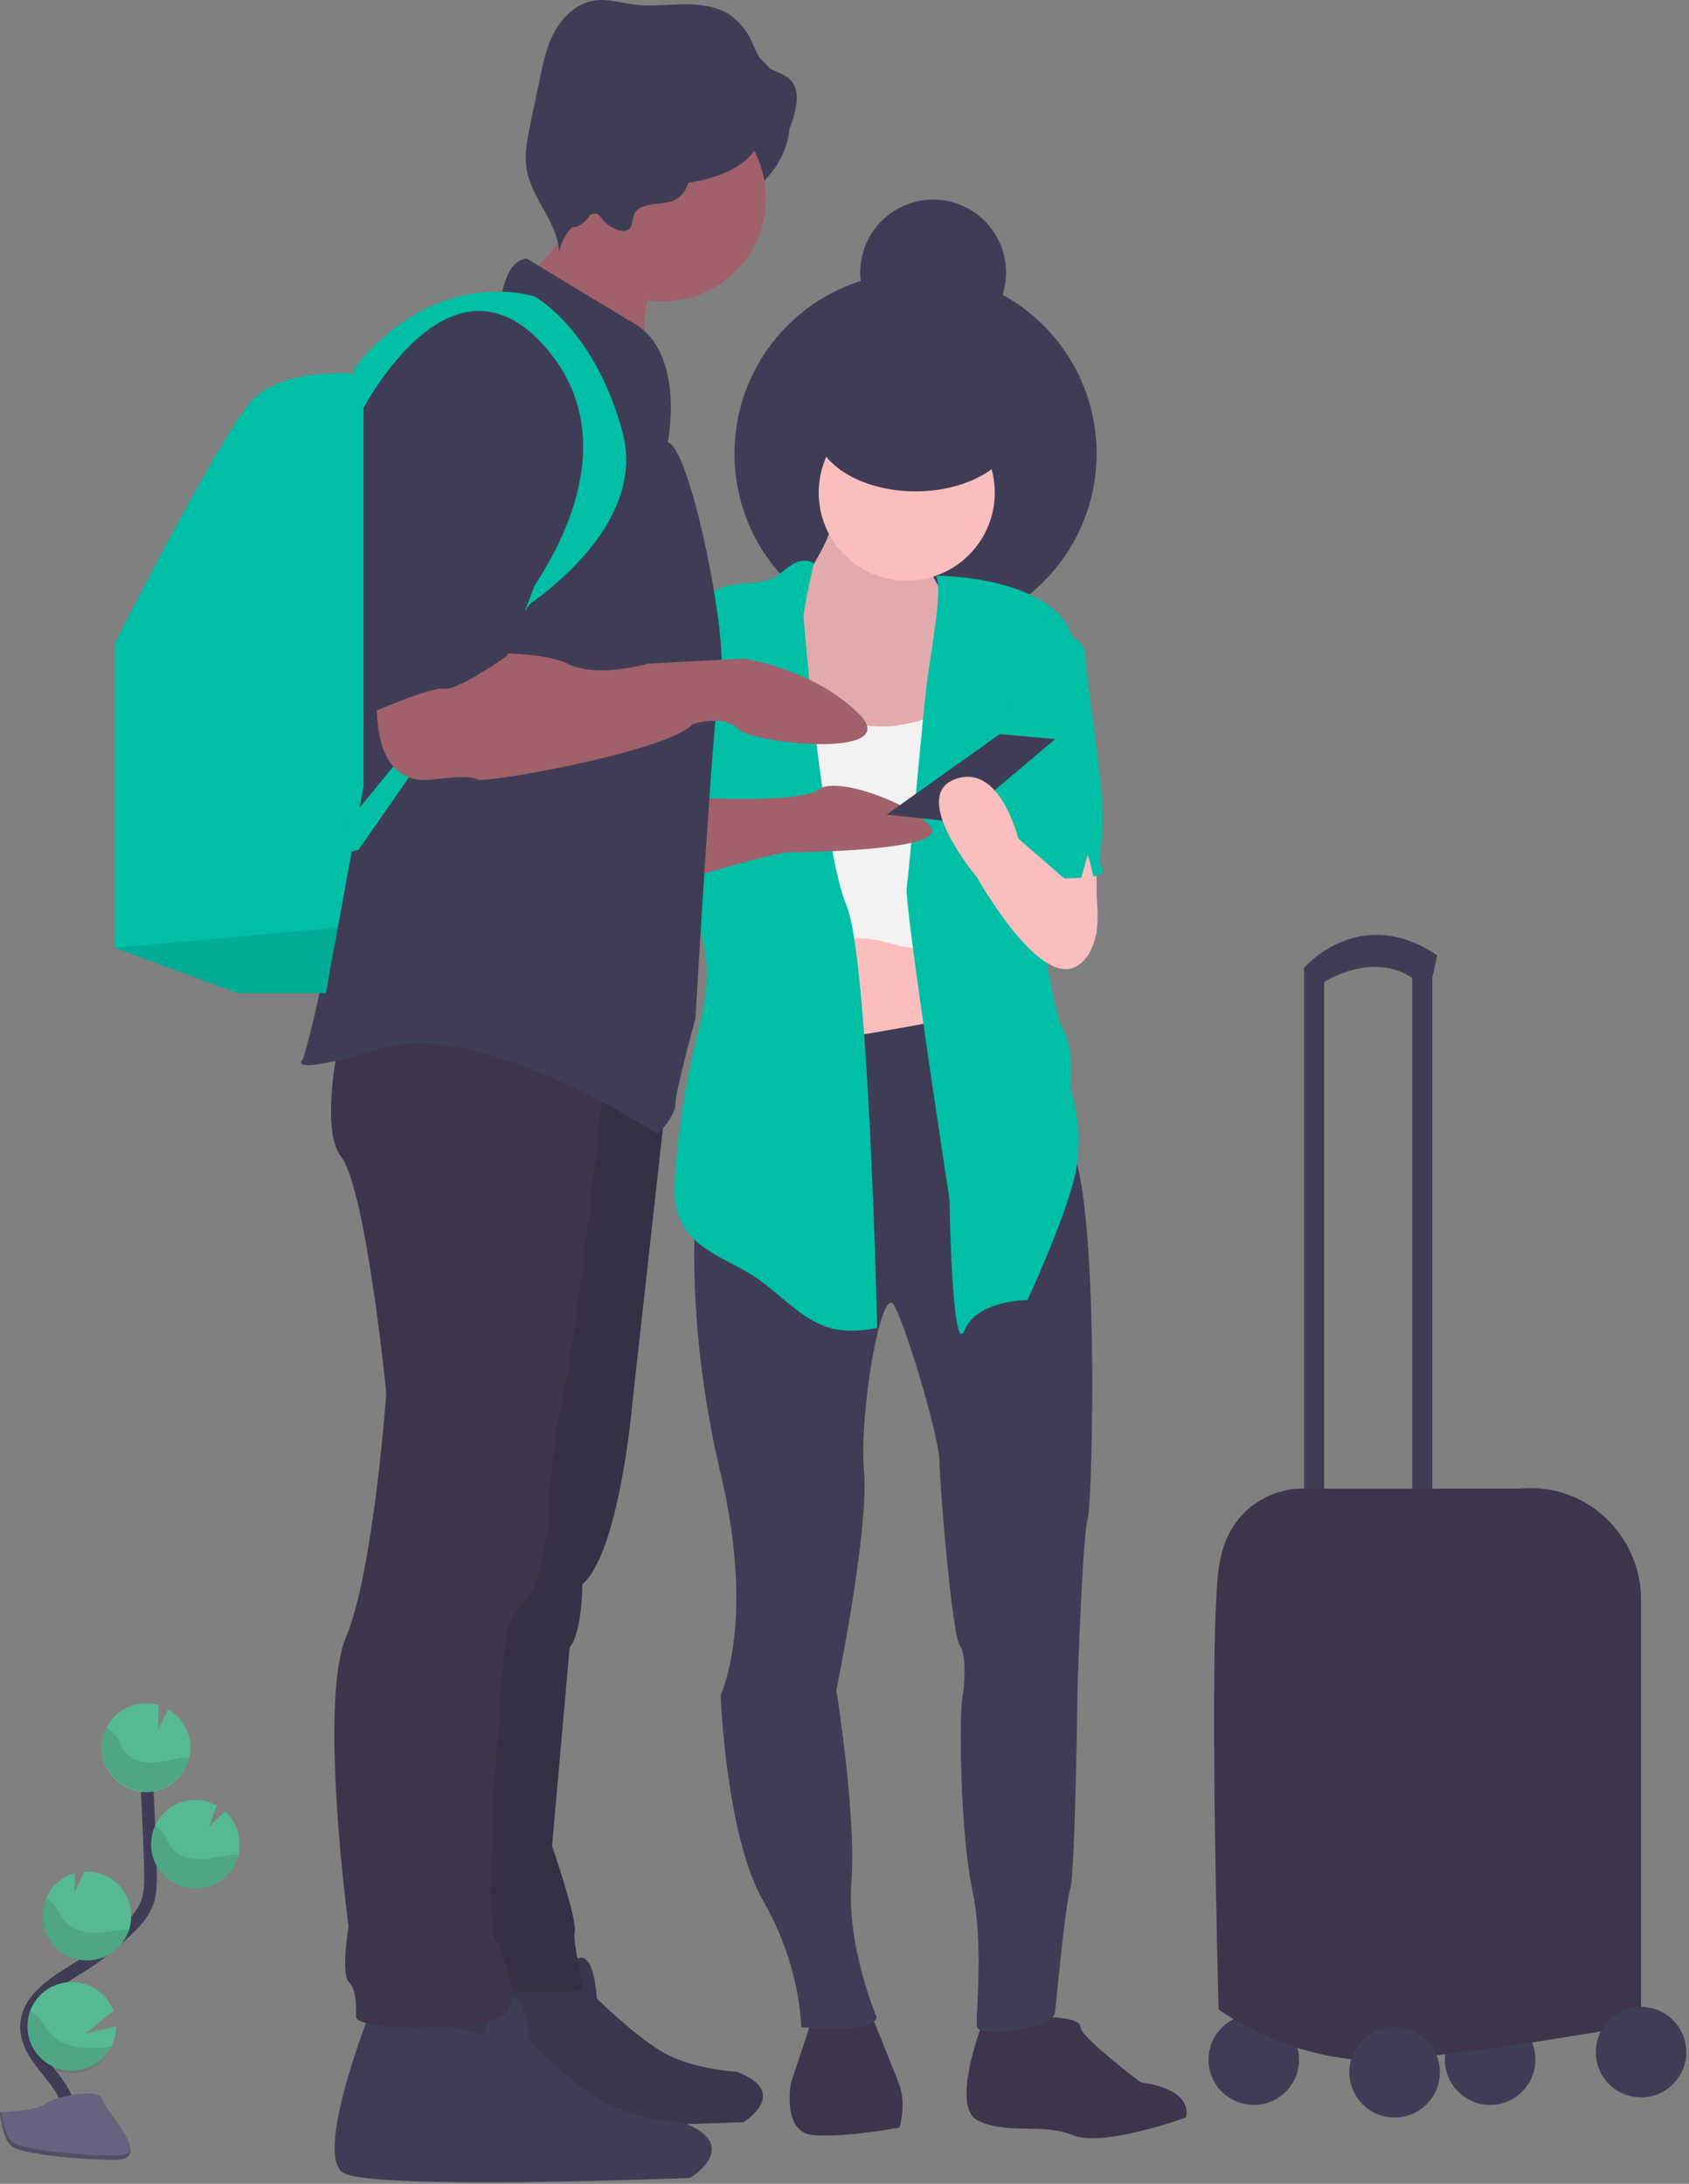
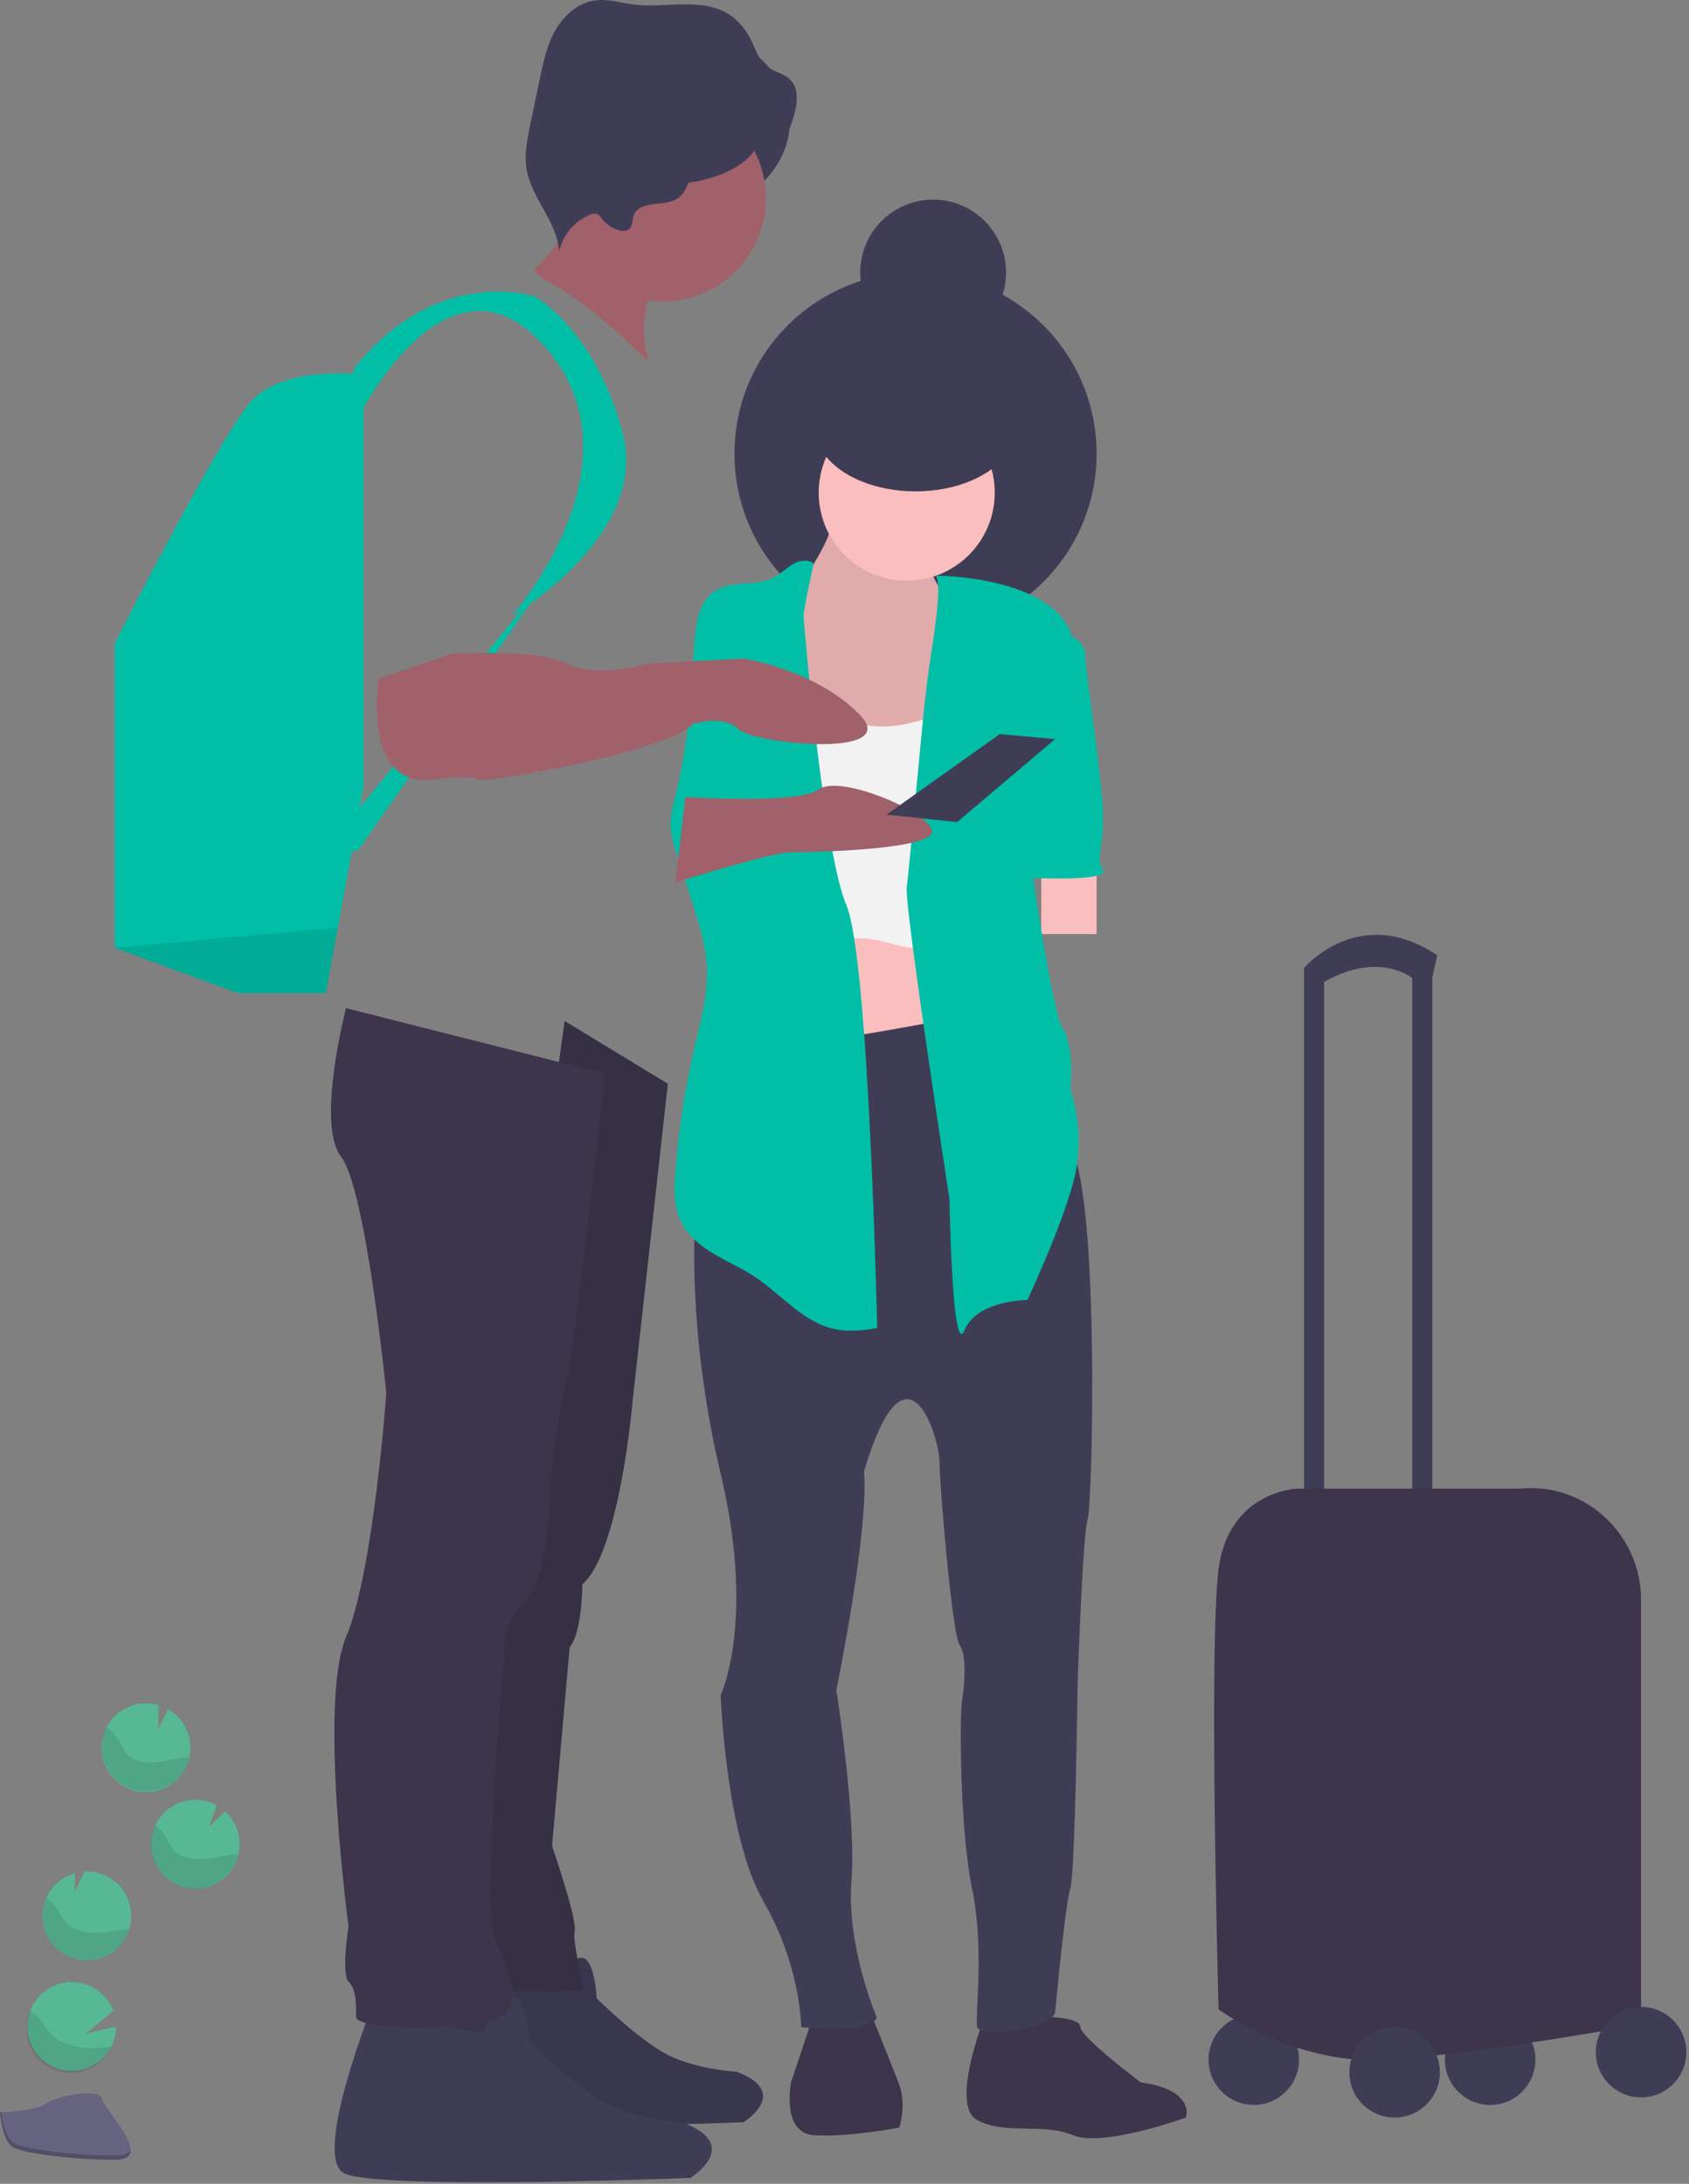
<svg xmlns="http://www.w3.org/2000/svg" width="533" height="689" viewBox="0 0 533 689" fill="none">
  <rect x="0" y="0" width="533" height="689" fill="#808080" stroke="none" />
  <g clip-path="url(#clip0)">
    <path d="M209.56 69.32C231.475 69.32 249.24 55.463 249.24 38.37C249.24 21.277 231.475 7.42 209.56 7.42C187.645 7.42 169.88 21.277 169.88 38.37C169.88 55.463 187.645 69.32 209.56 69.32Z" fill="#3F3D56" />
    <path d="M288.92 200.26C320.478 200.26 346.06 174.678 346.06 143.12C346.06 111.562 320.478 85.98 288.92 85.98C257.362 85.98 231.78 111.562 231.78 143.12C231.78 174.678 257.362 200.26 288.92 200.26Z" fill="#3F3D56" />
    <path d="M470.25 664.12C478.137 664.12 484.53 657.727 484.53 649.84C484.53 641.953 478.137 635.56 470.25 635.56C462.363 635.56 455.97 641.953 455.97 649.84C455.97 657.727 462.363 664.12 470.25 664.12Z" fill="#3F3D56" />
    <path d="M395.66 664.12C403.547 664.12 409.94 657.727 409.94 649.84C409.94 641.953 403.547 635.56 395.66 635.56C387.773 635.56 381.38 641.953 381.38 649.84C381.38 657.727 387.773 664.12 395.66 664.12Z" fill="#3F3D56" />
    <path d="M417.88 305.42H411.53V480.81H417.88V305.42Z" fill="#3F3D56" />
    <path d="M452 305.42H445.65V480.81H452V305.42Z" fill="#3F3D56" />
    <path d="M413.08 310.18L411.49 305.42C411.49 305.42 428.95 284.79 453.55 301.42L451.96 308.57H445.61C445.61 308.57 435.3 299.92 417.84 309.8L413.08 310.18Z" fill="#3F3D56" />
    <path d="M306.38 280.42H249.24V353.43H306.38V280.42Z" fill="#FBBEBE" />
    <path d="M346.06 259.78H328.6V294.7H346.06V259.78Z" fill="#FBBEBE" />
    <path d="M256.78 635.56L249.64 656.99C249.64 656.99 246.46 672.86 256.78 673.65C267.1 674.44 283.78 671.27 283.78 671.27C283.78 671.27 286.16 664.13 283.78 657.78C281.4 651.43 274.26 633.97 274.26 633.97L256.78 635.56Z" fill="#3C354C" />
    <path d="M310.74 636.35C310.74 636.35 299.63 664.13 308.36 668.89C317.09 673.65 329 669.68 338.52 673.65C348.04 677.62 374.23 668.1 374.23 668.1C374.23 668.1 377.41 659.37 359.95 656.99C359.95 656.99 340.95 642.7 340.95 639.53C340.95 636.36 329.84 636.35 329.84 636.35H310.74Z" fill="#3C354C" />
-     <path d="M308.36 319.71C308.36 319.71 243.29 333.2 235.36 329.23C227.43 325.26 219.49 383.23 219.49 383.23C219.49 383.23 216.31 418.15 227.42 464.97C238.53 511.79 227.42 534.81 227.42 534.81C227.42 534.81 229.01 579.25 240.92 599.89C252.83 620.53 252.82 639.57 252.82 639.57C252.82 639.57 275.82 641.95 276.63 636.39C276.63 636.39 267.1 614.17 268.69 593.54C270.28 572.91 263.93 533.22 263.93 533.22C263.93 533.22 274.25 483.22 272.66 464.22C271.07 445.22 278.22 404.7 282.18 411.84C286.14 418.98 296.47 453.9 296.47 461.05C296.47 468.2 300.47 515.8 302.82 518.98C305.17 522.16 304.4 531.68 303.61 536.44C302.82 541.2 302.82 576.91 306.78 595.96C310.74 615.01 307.58 636.43 308.37 639.61C309.16 642.79 332.18 640.4 332.97 634.84C332.97 634.84 336.15 600.72 337.74 595.96C339.33 591.2 340.08 530.8 340.08 530.8C340.08 530.8 341.66 483.98 343.25 479.22C344.84 474.46 347.25 372.08 336.9 360.22C326.55 348.36 330.55 318.16 330.55 318.16L308.36 319.71Z" fill="#3F3D56" />
+     <path d="M308.36 319.71C308.36 319.71 243.29 333.2 235.36 329.23C227.43 325.26 219.49 383.23 219.49 383.23C219.49 383.23 216.31 418.15 227.42 464.97C238.53 511.79 227.42 534.81 227.42 534.81C227.42 534.81 229.01 579.25 240.92 599.89C252.83 620.53 252.82 639.57 252.82 639.57C252.82 639.57 275.82 641.95 276.63 636.39C276.63 636.39 267.1 614.17 268.69 593.54C270.28 572.91 263.93 533.22 263.93 533.22C263.93 533.22 274.25 483.22 272.66 464.22C286.14 418.98 296.47 453.9 296.47 461.05C296.47 468.2 300.47 515.8 302.82 518.98C305.17 522.16 304.4 531.68 303.61 536.44C302.82 541.2 302.82 576.91 306.78 595.96C310.74 615.01 307.58 636.43 308.37 639.61C309.16 642.79 332.18 640.4 332.97 634.84C332.97 634.84 336.15 600.72 337.74 595.96C339.33 591.2 340.08 530.8 340.08 530.8C340.08 530.8 341.66 483.98 343.25 479.22C344.84 474.46 347.25 372.08 336.9 360.22C326.55 348.36 330.55 318.16 330.55 318.16L308.36 319.71Z" fill="#3F3D56" />
    <path d="M254.87 181.46C251.93 187 248.97 192.59 247.13 198.6C245.29 204.61 244.65 211.12 246.38 217.16C247.618 220.933 249.339 224.529 251.5 227.86C253.219 231.043 255.399 233.955 257.97 236.5C263.97 241.98 272.69 243.08 280.79 243.94C282.179 244.172 283.599 244.148 284.98 243.87C286.088 243.548 287.111 242.989 287.98 242.23C291.53 239.23 293.14 234.65 294.44 230.23C297.532 219.718 299.746 208.968 301.06 198.09C301.365 196.37 301.365 194.61 301.06 192.89C300.36 189.89 297.96 187.56 296.22 184.98C294.136 181.897 292.945 178.298 292.78 174.58C292.71 172.77 292.78 170.77 291.64 169.39C290.882 168.639 289.962 168.071 288.95 167.73C284.22 165.73 279.5 163.73 274.76 161.81C271.9 160.63 266.76 157.49 263.76 159.81C261.19 161.81 262.43 166.45 261.33 169.23C259.64 173.45 256.99 177.46 254.87 181.46Z" fill="#FBBEBE" />
    <path opacity="0.1" d="M254.87 181.46C251.93 187 248.97 192.59 247.13 198.6C245.29 204.61 244.65 211.12 246.38 217.16C247.618 220.933 249.339 224.529 251.5 227.86C253.219 231.043 255.399 233.955 257.97 236.5C263.97 241.98 272.69 243.08 280.79 243.94C282.179 244.172 283.599 244.148 284.98 243.87C286.088 243.548 287.111 242.989 287.98 242.23C291.53 239.23 293.14 234.65 294.44 230.23C297.532 219.718 299.746 208.968 301.06 198.09C301.365 196.37 301.365 194.61 301.06 192.89C300.36 189.89 297.96 187.56 296.22 184.98C294.136 181.897 292.945 178.298 292.78 174.58C292.71 172.77 292.78 170.77 291.64 169.39C290.882 168.639 289.962 168.071 288.95 167.73C284.22 165.73 279.5 163.73 274.76 161.81C271.9 160.63 266.76 157.49 263.76 159.81C261.19 161.81 262.43 166.45 261.33 169.23C259.64 173.45 256.99 177.46 254.87 181.46Z" fill="black" />
    <path d="M286.14 183.21C301.482 183.21 313.92 170.772 313.92 155.43C313.92 140.088 301.482 127.65 286.14 127.65C270.798 127.65 258.36 140.088 258.36 155.43C258.36 170.772 270.798 183.21 286.14 183.21Z" fill="#FBBEBE" />
    <path d="M295.89 225.49C290.63 227.38 285.2 229.01 279.61 229.21C275.422 229.252 271.244 228.806 267.16 227.88C258.721 226.202 250.434 223.837 242.38 220.81C240.66 224.2 240.2 228.07 240.05 231.87C239.62 243.36 241.91 254.76 242.79 266.23C243.9 280.81 242.79 295.71 246.54 309.83C246.757 307.43 247.69 305.152 249.22 303.29C250.495 301.916 252.018 300.797 253.71 299.99C261.278 296.078 269.994 294.993 278.29 296.93C283.1 298.07 288.21 300.2 292.77 298.29C295.49 297.14 297.46 294.72 298.97 292.18C301.534 287.597 303.362 282.64 304.39 277.49C307.39 264.25 307.79 250.56 308.15 236.98C308.25 233.35 309.81 222.56 306.8 219.9C304.69 218.05 304.07 220.69 302.55 222.07C300.573 223.631 298.311 224.793 295.89 225.49V225.49Z" fill="#F2F2F2" />
    <path d="M256.79 177.8C254.94 176.35 252.2 176.8 250.16 178.03C248.12 179.26 246.47 180.96 244.4 182.08C238.66 185.19 230.95 182.91 225.5 186.53C220.38 189.94 219.5 196.96 219.1 203.1C218.1 218.7 217.24 234.41 213.49 249.59C212.49 253.59 211.29 257.69 211.67 261.81C211.969 264.164 212.526 266.478 213.33 268.71L218.25 284.08C220.53 291.22 222.84 298.47 223.08 305.96C223.32 313.45 221.56 320.57 219.81 327.72C216.351 341.806 214.1 356.161 213.08 370.63C212.77 375.42 212.64 380.42 214.58 384.81C216.58 389.4 220.64 392.81 224.92 395.4C229.2 397.99 233.85 399.99 238.04 402.74C246.45 408.27 253.2 416.98 263.04 419.25C267.55 420.25 272.27 419.85 276.81 418.97C276.81 418.97 274.24 302.25 267.09 285.58C259.94 268.91 253.6 196.7 253.6 194.32C253.6 191.94 256.79 177.8 256.79 177.8Z" fill="#00BFA6" />
    <path d="M295.41 181.62C295.41 181.62 332.96 181.62 338.52 201.46C344.08 221.3 322.65 253.84 322.65 253.84C322.65 253.84 331.38 318.12 335.34 324.47C339.3 330.82 337.73 343.47 337.73 343.47C340.605 352.178 341.15 361.486 339.31 370.47C336.14 384.75 324.23 410.15 324.23 410.15C324.23 410.15 308.36 410.15 304.39 419.67C300.42 429.19 299.63 378.4 299.63 378.4C299.63 378.4 285.35 285.55 286.14 280C286.93 274.45 290.9 228.41 292.49 215.71C294.08 203.01 297.54 186.38 295.41 181.62Z" fill="#00BFA6" />
    <path d="M324.23 194.32C324.23 194.32 342.49 199.87 342.49 206.22C342.49 212.57 348.08 246.69 348.08 257.8C348.08 268.91 345.7 270.5 348.08 274.47C350.46 278.44 322.69 276.85 322.69 276.85L317.64 231.62L324.23 194.32Z" fill="#00BFA6" />
    <path d="M216.3 251.46C216.3 251.46 252.02 253.84 258.37 249.07C264.72 244.3 291.7 255.42 294.08 261.77C296.46 268.12 255.98 268.91 249.64 268.91C243.3 268.91 213.13 278.44 213.13 278.44L216.3 251.46Z" fill="#A0616A" />
    <path d="M142.77 621.13C142.77 621.13 126.12 663.13 134.77 668.13C143.42 673.13 234.63 669.57 234.63 669.57C234.63 669.57 249.82 660.17 232.46 653.65C232.46 653.65 217.98 652.93 208.58 647.14C199.18 641.35 188.31 630.5 188.31 630.5C188.31 630.5 187.59 614.58 181.8 618.2C180.068 619.341 178.594 620.831 177.473 622.576C176.352 624.321 175.608 626.281 175.29 628.33L142.77 621.13Z" fill="#3F3D56" />
    <path opacity="0.1" d="M142.77 621.13C142.77 621.13 126.12 663.13 134.77 668.13C143.42 673.13 234.63 669.57 234.63 669.57C234.63 669.57 249.82 660.17 232.46 653.65C232.46 653.65 217.98 652.93 208.58 647.14C199.18 641.35 188.31 630.5 188.31 630.5C188.31 630.5 187.59 614.58 181.8 618.2C180.068 619.341 178.594 620.831 177.473 622.576C176.352 624.321 175.608 626.281 175.29 628.33L142.77 621.13Z" fill="black" />
    <path d="M117.08 633.97C117.08 633.97 98.83 679.97 108.35 685.55C117.87 691.13 217.87 687.14 217.87 687.14C217.87 687.14 234.54 676.83 215.49 669.68C215.49 669.68 199.62 668.89 189.3 662.54C178.98 656.19 167.08 644.26 167.08 644.26C167.08 644.26 166.29 626.8 159.94 630.77C158.04 632.02 156.423 633.655 155.193 635.569C153.963 637.482 153.148 639.632 152.8 641.88L117.08 633.97Z" fill="#3F3D56" />
    <path d="M210.75 341.93L199.64 441.93C199.64 441.93 195.64 489.55 183.77 499.86C183.77 499.86 183.77 514.94 179.77 519.7L174.21 582.4C174.21 582.4 182.15 605.4 181.36 609.4C180.57 613.4 184.53 626.06 183.74 627.65C182.95 629.24 145.64 627.65 145.64 627.65L153.58 499.88L178.18 322.12L210.75 341.93Z" fill="#3C354C" />
    <path opacity="0.1" d="M210.75 341.93L199.64 441.93C199.64 441.93 195.64 489.55 183.77 499.86C183.77 499.86 183.77 514.94 179.77 519.7L174.21 582.4C174.21 582.4 182.15 605.4 181.36 609.4C180.57 613.4 184.53 626.06 183.74 627.65C182.95 629.24 145.64 627.65 145.64 627.65L153.58 499.88L178.18 322.12L210.75 341.93Z" fill="black" />
    <path d="M190.91 338.75C190.91 338.75 182.18 420.49 178.21 437.95C175.714 449.448 174.123 461.124 173.45 472.87C173.45 472.87 172.66 498.27 165.51 505.41C163.424 507.477 161.784 509.95 160.694 512.677C159.603 515.403 159.084 518.325 159.17 521.26C159.17 521.26 152.02 601.41 155.99 610.94C159.96 620.47 163.93 628.4 159.99 634.74C156.05 641.08 112.37 641.09 112.37 636.33C112.37 631.57 112.37 627.6 109.99 625.22C107.61 622.84 109.99 607.76 109.99 607.76C109.99 607.76 100.47 537.13 109.2 516.5C117.93 495.87 121.9 439.5 121.9 439.5C121.9 439.5 115.55 375.22 107.61 364.9C99.67 354.58 109.2 318.08 109.2 318.08L190.91 338.75Z" fill="#3C354C" />
    <path d="M168.57 84.91C169.49 87.01 171.7 88.18 173.71 89.29C185.36 95.71 195.11 105.02 204.71 114.22C202.314 106.091 202.827 97.382 206.16 89.59C207.3 86.94 208.81 84.08 207.99 81.31C207.38 79.31 205.65 77.79 203.99 76.49C200.07 73.459 195.973 70.663 191.72 68.12C188.72 66.34 182.64 61.61 179.23 62.12C179.05 66.73 178.96 70.85 176.94 75.12C176.44 76.18 168.92 85.71 168.57 84.91Z" fill="#A0616A" />
    <path d="M209.16 95.11C227.131 95.11 241.7 80.541 241.7 62.57C241.7 44.599 227.131 30.03 209.16 30.03C191.189 30.03 176.62 44.599 176.62 62.57C176.62 80.541 191.189 95.11 209.16 95.11Z" fill="#A0616A" />
-     <path d="M210.75 139.56C210.75 139.56 216.3 111.78 200.43 102.26C184.56 92.74 166.31 81.63 166.31 81.63C166.31 81.63 160.75 80.83 158.37 92.74C158.37 92.74 113.14 101.47 108.37 144.32C103.6 187.17 111.55 249.87 111.55 249.87C111.55 249.87 104.41 304.63 95.68 333.99C95.68 333.99 88.53 340.34 120.28 330.82C152.03 321.3 207.57 357.82 207.57 357.82C207.57 357.82 213.13 352.26 213.13 348.29C213.13 344.32 219.48 321.29 219.48 321.29C219.48 321.29 225.03 223.68 227.41 212.57C229.79 201.46 217.89 141.15 210.75 139.56Z" fill="#3F3D56" />
    <path d="M161.55 194.32C161.55 194.32 205.19 168.92 196.46 136.38C187.73 103.84 168.69 93.53 168.69 93.53C168.69 93.53 137.74 83.21 111.55 116.53L113.14 131.61C113.14 131.61 141.71 73.68 172.66 110.18C203.61 146.68 161.55 194.32 161.55 194.32Z" fill="#00BFA6" />
    <path d="M114.72 118.13V248.26L106.61 292.65L102.82 313.34H75.08L36.2 299.05V203.05C36.2 203.05 68.73 138.76 79.05 126.86C89.37 114.96 114.72 118.13 114.72 118.13Z" fill="#00BFA6" />
    <path opacity="0.1" d="M106.6 292.66L102.82 313.35H75.04L36.16 299.07L106.6 292.66Z" fill="black" />
    <path d="M105.2 264.94L173.45 181.61L113.13 268.12L106.78 269.7L105.2 264.94Z" fill="#00BFA6" />
    <path d="M201.49 65.93C203.34 64.68 205.66 64.45 207.88 64.23C210.1 64.01 212.42 63.71 214.19 62.35C217.26 59.99 217.49 55.43 219.74 52.28C222.99 47.71 229.48 47.16 235.09 47.38C238.52 47.52 242.21 47.73 245.09 45.88C247.97 44.03 249.39 40.38 250.39 37.01C251.58 33.01 252.34 28.13 249.39 25.17C247.39 23.11 244.15 22.7 241.89 20.89C239.63 19.08 238.58 15.97 237.31 13.26C235.86 9.949 233.567 7.077 230.66 4.93C226.4 1.93 220.96 1.31 215.77 1.36C210.58 1.41 205.37 2.1 200.22 1.46C196 0.94 191.79 -0.46 187.59 0.16C182.23 0.95 177.8 5 175.15 9.73C172.5 14.46 171.38 19.86 170.28 25.16L167.28 39.59C166.36 44.07 165.43 48.66 166.14 53.17C167.62 62.53 175.9 69.97 176.47 79.42C177.014 76.809 178.198 74.374 179.916 72.334C181.633 70.294 183.83 68.712 186.31 67.73C186.93 67.427 187.634 67.339 188.31 67.48C189.13 67.75 189.61 68.57 190.13 69.26C191.49 71.07 195.76 73.81 198.13 72.53C200.39 71.38 198.77 67.78 201.49 65.93Z" fill="#3F3D56" />
    <path d="M409.15 469.7C409.15 469.7 387.72 470.49 384.55 495.09C381.38 519.69 384.55 633.97 384.55 633.97C384.55 633.97 409.15 652.22 439.31 649.84C469.47 647.46 517.87 638.73 517.87 638.73V504.73C517.87 484.73 501.19 468.42 481.21 469.57C480.74 469.57 480.21 469.63 479.78 469.68L409.15 469.7Z" fill="#3C354C" />
    <path d="M440.1 668.09C447.987 668.09 454.38 661.697 454.38 653.81C454.38 645.923 447.987 639.53 440.1 639.53C432.213 639.53 425.82 645.923 425.82 653.81C425.82 661.697 432.213 668.09 440.1 668.09Z" fill="#3F3D56" />
    <path d="M517.87 661.74C525.757 661.74 532.15 655.347 532.15 647.46C532.15 639.573 525.757 633.18 517.87 633.18C509.983 633.18 503.59 639.573 503.59 647.46C503.59 655.347 509.983 661.74 517.87 661.74Z" fill="#3F3D56" />
    <path d="M119.49 214.16C119.49 214.16 113.93 249.07 136.94 245.9C136.94 245.9 148.85 244.31 150.44 245.9C152.03 247.49 210.75 237.17 218.69 228.44C218.69 228.44 228.21 225.27 232.97 230.03C237.73 234.79 285.35 239.55 271.08 225.26C256.81 210.97 234.58 207.8 234.58 207.8L204.42 209.38C204.42 209.38 188.55 214.15 179.03 209.38C169.51 204.61 142.5 206.26 142.5 206.26L119.49 214.16Z" fill="#A0616A" />
-     <path d="M152.02 103.85C152.02 103.85 116.31 107.85 116.31 159.4V225.26C116.31 225.26 136.15 216.53 140.12 217.32C144.09 218.11 159.96 207 159.96 207C159.96 207 178.21 164.16 176.62 152.26C175.03 140.36 175.83 105.43 152.02 103.85Z" fill="#3F3D56" />
    <path d="M315.5 231.61L279.79 257.01L302.01 259.39L332.96 233.2L315.5 231.61Z" fill="#3F3D56" />
-     <path d="M343.28 269.71C343.28 269.71 352.01 296.71 340.11 304.63C328.21 312.55 308.36 276.85 308.36 276.85C308.36 276.85 286.93 251.46 301.22 245.9C315.51 240.34 321.34 264.55 321.34 264.55L340.08 280.82L343.28 269.71Z" fill="#FBBEBE" />
    <path d="M288.92 155.03C306.449 155.03 320.66 145.968 320.66 134.79C320.66 123.612 306.449 114.55 288.92 114.55C271.39 114.55 257.18 123.612 257.18 134.79C257.18 145.968 271.39 155.03 288.92 155.03Z" fill="#3F3D56" />
    <path d="M294.47 109C307.178 109 317.48 98.698 317.48 85.99C317.48 73.282 307.178 62.98 294.47 62.98C281.762 62.98 271.46 73.282 271.46 85.99C271.46 98.698 281.762 109 294.47 109Z" fill="#3F3D56" />
    <path d="M209.16 58.21C226.032 58.21 239.71 51.105 239.71 42.34C239.71 33.575 226.032 26.47 209.16 26.47C192.288 26.47 178.61 33.575 178.61 42.34C178.61 51.105 192.288 58.21 209.16 58.21Z" fill="#3F3D56" />
-     <path d="M180.59 71.7C186.505 71.7 191.3 59.795 191.3 45.11C191.3 30.425 186.505 18.52 180.59 18.52C174.675 18.52 169.88 30.425 169.88 45.11C169.88 59.795 174.675 71.7 180.59 71.7Z" fill="#3F3D56" />
-     <path d="M21.17 672.8C24.17 667.29 20.77 660.54 16.89 655.62C13.01 650.7 8.27 645.62 8.37 639.33C8.52 630.33 18.07 625.02 25.7 620.25C31.363 616.71 36.586 612.511 41.26 607.74C43.221 605.908 44.84 603.741 46.04 601.34C47.62 597.82 47.58 593.82 47.48 589.96C47.147 577.12 46.51 564.293 45.57 551.48" stroke="#3F3D56" stroke-width="4" stroke-miterlimit="10" />
    <path d="M60.08 550.77C59.974 548.419 59.276 546.133 58.053 544.123C56.83 542.113 55.119 540.444 53.08 539.27L49.94 545.49L50.04 537.97C47.194 537.134 44.155 537.224 41.363 538.226C38.571 539.228 36.17 541.092 34.505 543.547C32.841 546.003 32 548.924 32.103 551.889C32.206 554.853 33.248 557.709 35.079 560.043C36.91 562.377 39.434 564.069 42.289 564.875C45.144 565.682 48.181 565.56 50.963 564.529C53.744 563.497 56.126 561.609 57.764 559.136C59.403 556.663 60.214 553.733 60.08 550.77V550.77Z" fill="#57B894" />
    <path d="M35.08 645.77C33.608 648.623 31.2 650.884 28.259 652.173C25.318 653.462 22.024 653.701 18.928 652.85C15.832 651.999 13.123 650.11 11.254 647.499C9.385 644.889 8.471 641.715 8.664 638.51C8.856 635.305 10.145 632.264 12.313 629.896C14.482 627.528 17.398 625.977 20.574 625.504C23.749 625.03 26.991 625.663 29.756 627.295C32.521 628.928 34.641 631.461 35.76 634.47L26.99 641.6L36.64 639.36C36.642 641.591 36.107 643.79 35.08 645.77V645.77Z" fill="#57B894" />
    <path d="M28.08 618.52C26.238 618.61 24.396 618.335 22.66 617.711C20.925 617.087 19.329 616.127 17.966 614.884C16.603 613.642 15.499 612.142 14.717 610.472C13.935 608.801 13.491 606.993 13.41 605.15C13.299 602.954 13.714 600.764 14.62 598.76C15.46 596.884 16.702 595.215 18.257 593.871C19.812 592.527 21.642 591.54 23.62 590.98L23.55 596.77L26.72 590.48C28.562 590.39 30.404 590.665 32.14 591.289C33.875 591.913 35.471 592.874 36.834 594.116C38.197 595.358 39.301 596.858 40.083 598.528C40.865 600.199 41.309 602.007 41.39 603.85C41.472 605.47 41.269 607.091 40.79 608.64C39.946 611.395 38.272 613.821 35.997 615.59C33.722 617.358 30.958 618.381 28.08 618.52V618.52Z" fill="#57B894" />
    <path d="M62.19 595.85C60.036 595.929 57.892 595.51 55.926 594.624C53.961 593.739 52.226 592.412 50.858 590.746C49.489 589.08 48.524 587.121 48.037 585.021C47.551 582.921 47.555 580.737 48.051 578.639C48.547 576.541 49.521 574.586 50.897 572.926C52.272 571.266 54.013 569.946 55.982 569.069C57.952 568.193 60.097 567.783 62.251 567.871C64.405 567.96 66.509 568.545 68.4 569.58L65.92 576.38L71.02 571.48C73.082 573.345 74.541 575.783 75.213 578.481C75.884 581.179 75.737 584.016 74.79 586.63C73.842 589.245 72.138 591.518 69.894 593.16C67.65 594.802 64.968 595.738 62.19 595.85V595.85Z" fill="#57B894" />
    <path opacity="0.1" d="M58.19 554.51C54.96 554.87 51.8 555.88 48.55 556.08C45.3 556.28 41.73 555.5 39.68 552.97C38.57 551.61 38.01 549.89 37.08 548.41C36.193 547.028 34.981 545.885 33.55 545.08C32.696 546.851 32.224 548.781 32.166 550.746C32.107 552.712 32.463 554.667 33.21 556.485C33.958 558.304 35.08 559.944 36.503 561.3C37.926 562.656 39.62 563.697 41.472 564.355C43.324 565.013 45.295 565.274 47.255 565.12C49.215 564.967 51.12 564.402 52.847 563.463C54.574 562.523 56.084 561.231 57.279 559.67C58.473 558.108 59.325 556.313 59.78 554.4C59.25 554.42 58.72 554.46 58.19 554.51Z" fill="black" />
    <path opacity="0.1" d="M62.19 595.85C59.775 595.955 57.374 595.436 55.218 594.343C53.063 593.25 51.225 591.62 49.883 589.609C48.541 587.599 47.74 585.277 47.558 582.866C47.375 580.456 47.816 578.04 48.84 575.85C49.959 576.599 50.921 577.561 51.67 578.68C52.67 580.19 53.27 581.93 54.45 583.32C56.63 585.89 60.37 586.73 63.75 586.57C67.13 586.41 70.41 585.46 73.75 585.15C74.22 585.15 74.7 585.07 75.17 585.06C74.475 588.026 72.831 590.684 70.489 592.631C68.146 594.578 65.233 595.709 62.19 595.85V595.85Z" fill="black" />
    <path opacity="0.1" d="M28.08 618.52C26.238 618.61 24.396 618.335 22.66 617.711C20.925 617.087 19.329 616.126 17.966 614.884C16.603 613.642 15.499 612.142 14.717 610.472C13.935 608.801 13.491 606.993 13.41 605.15C13.299 602.954 13.714 600.763 14.62 598.76C15.787 599.518 16.804 600.484 17.62 601.61C18.71 603.15 19.39 604.92 20.62 606.34C22.99 608.98 26.97 609.91 30.56 609.82C34.15 609.73 37.38 608.89 40.83 608.63C39.985 611.393 38.306 613.826 36.023 615.597C33.74 617.367 30.966 618.388 28.08 618.52V618.52Z" fill="black" />
    <path opacity="0.1" d="M35.08 645.77C34.328 647.45 33.253 648.965 31.916 650.229C30.578 651.493 29.005 652.481 27.286 653.137C25.567 653.793 23.735 654.104 21.895 654.052C20.056 654.001 18.245 653.587 16.565 652.835C14.885 652.083 13.37 651.008 12.106 649.671C10.842 648.333 9.854 646.76 9.198 645.041C8.542 643.321 8.231 641.49 8.283 639.65C8.335 637.811 8.748 636 9.5 634.32C10.654 635.079 11.692 636.002 12.58 637.06C13.91 638.69 14.79 640.53 16.33 642.06C19.2 644.88 23.83 646.06 27.96 646.15C30.339 646.16 32.716 646.033 35.08 645.77V645.77Z" fill="black" />
    <path d="M0 666.46C0 666.46 11.08 666.12 14.42 663.74C17.76 661.36 31.42 658.52 32.29 662.34C33.16 666.16 48.93 681.34 36.43 681.4C23.93 681.46 7.37 679.45 4.04 677.4C0.71 675.35 0 666.46 0 666.46Z" fill="#656380" />
    <path opacity="0.2" d="M36.65 680.07C24.14 680.17 7.59 678.12 4.26 676.07C1.72 674.53 0.71 668.98 0.37 666.42H0C0 666.42 0.7 675.35 4 677.42C7.3 679.49 23.88 681.5 36.39 681.42C40 681.42 41.24 680.11 41.18 678.2C40.71 679.33 39.34 680.05 36.65 680.07Z" fill="black" />
  </g>
  <defs>
    <clipPath id="clip0">
      <rect width="532.15" height="688.51" fill="white" />
    </clipPath>
  </defs>
</svg>